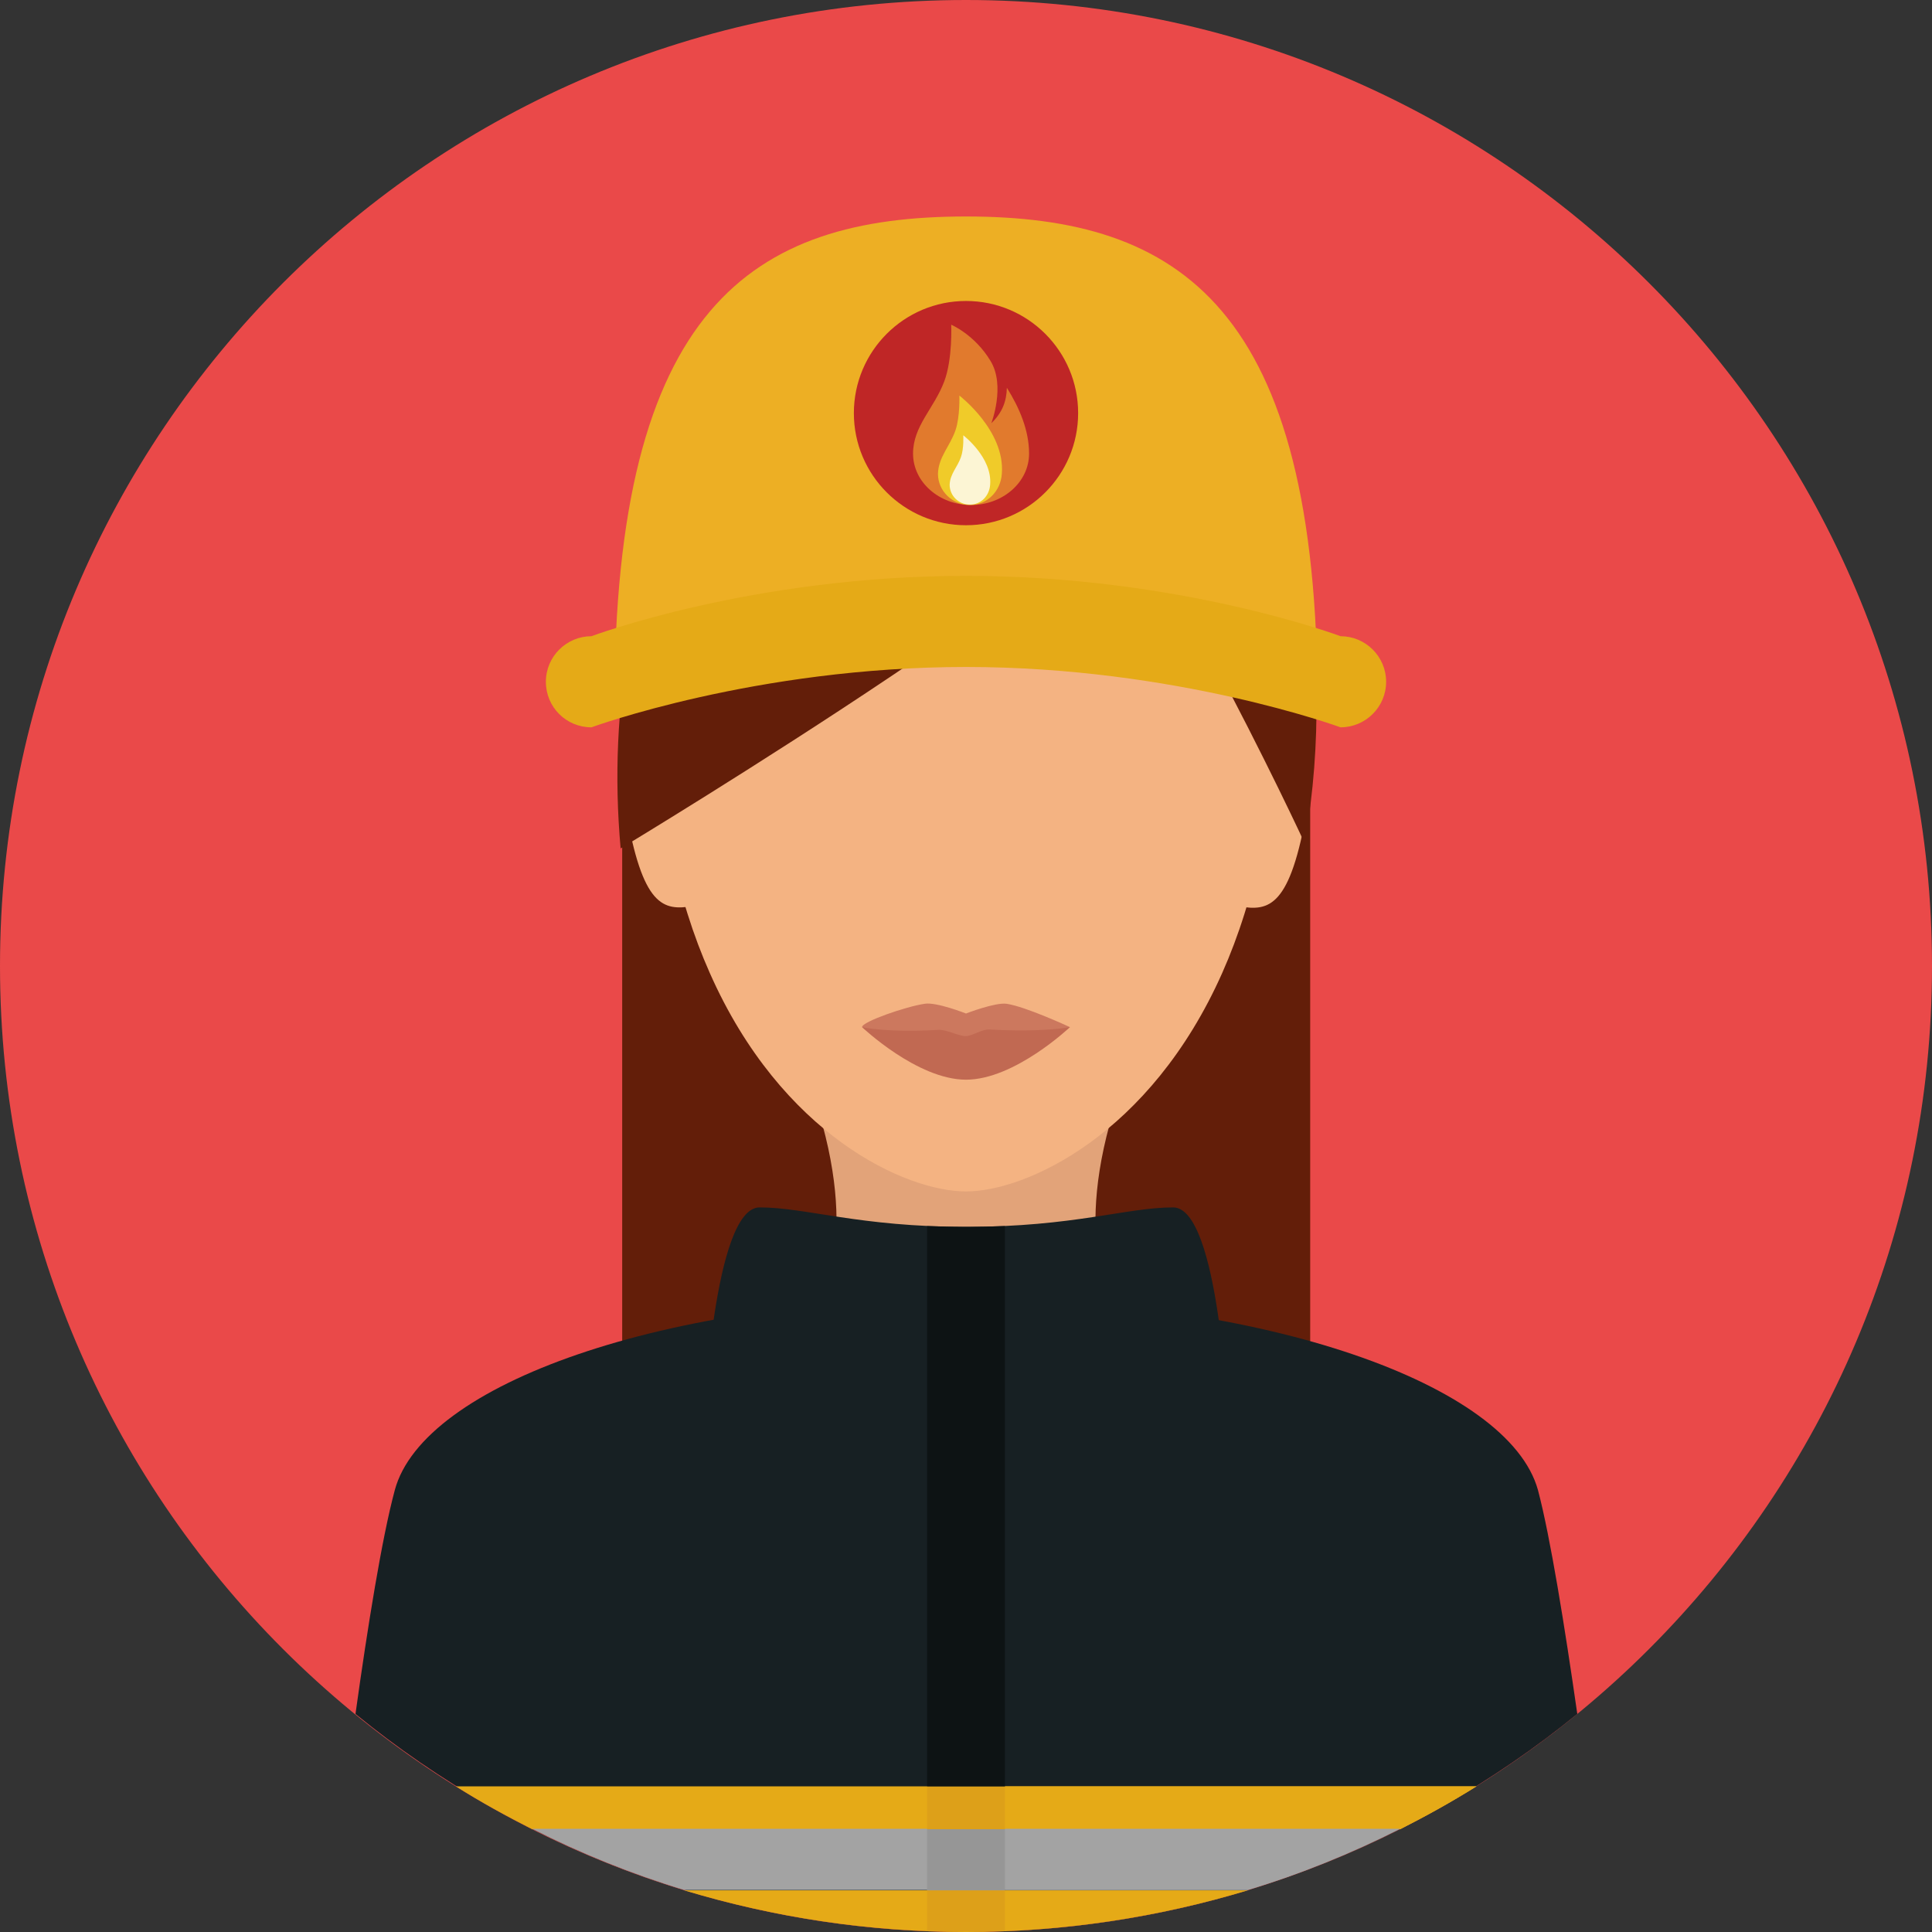
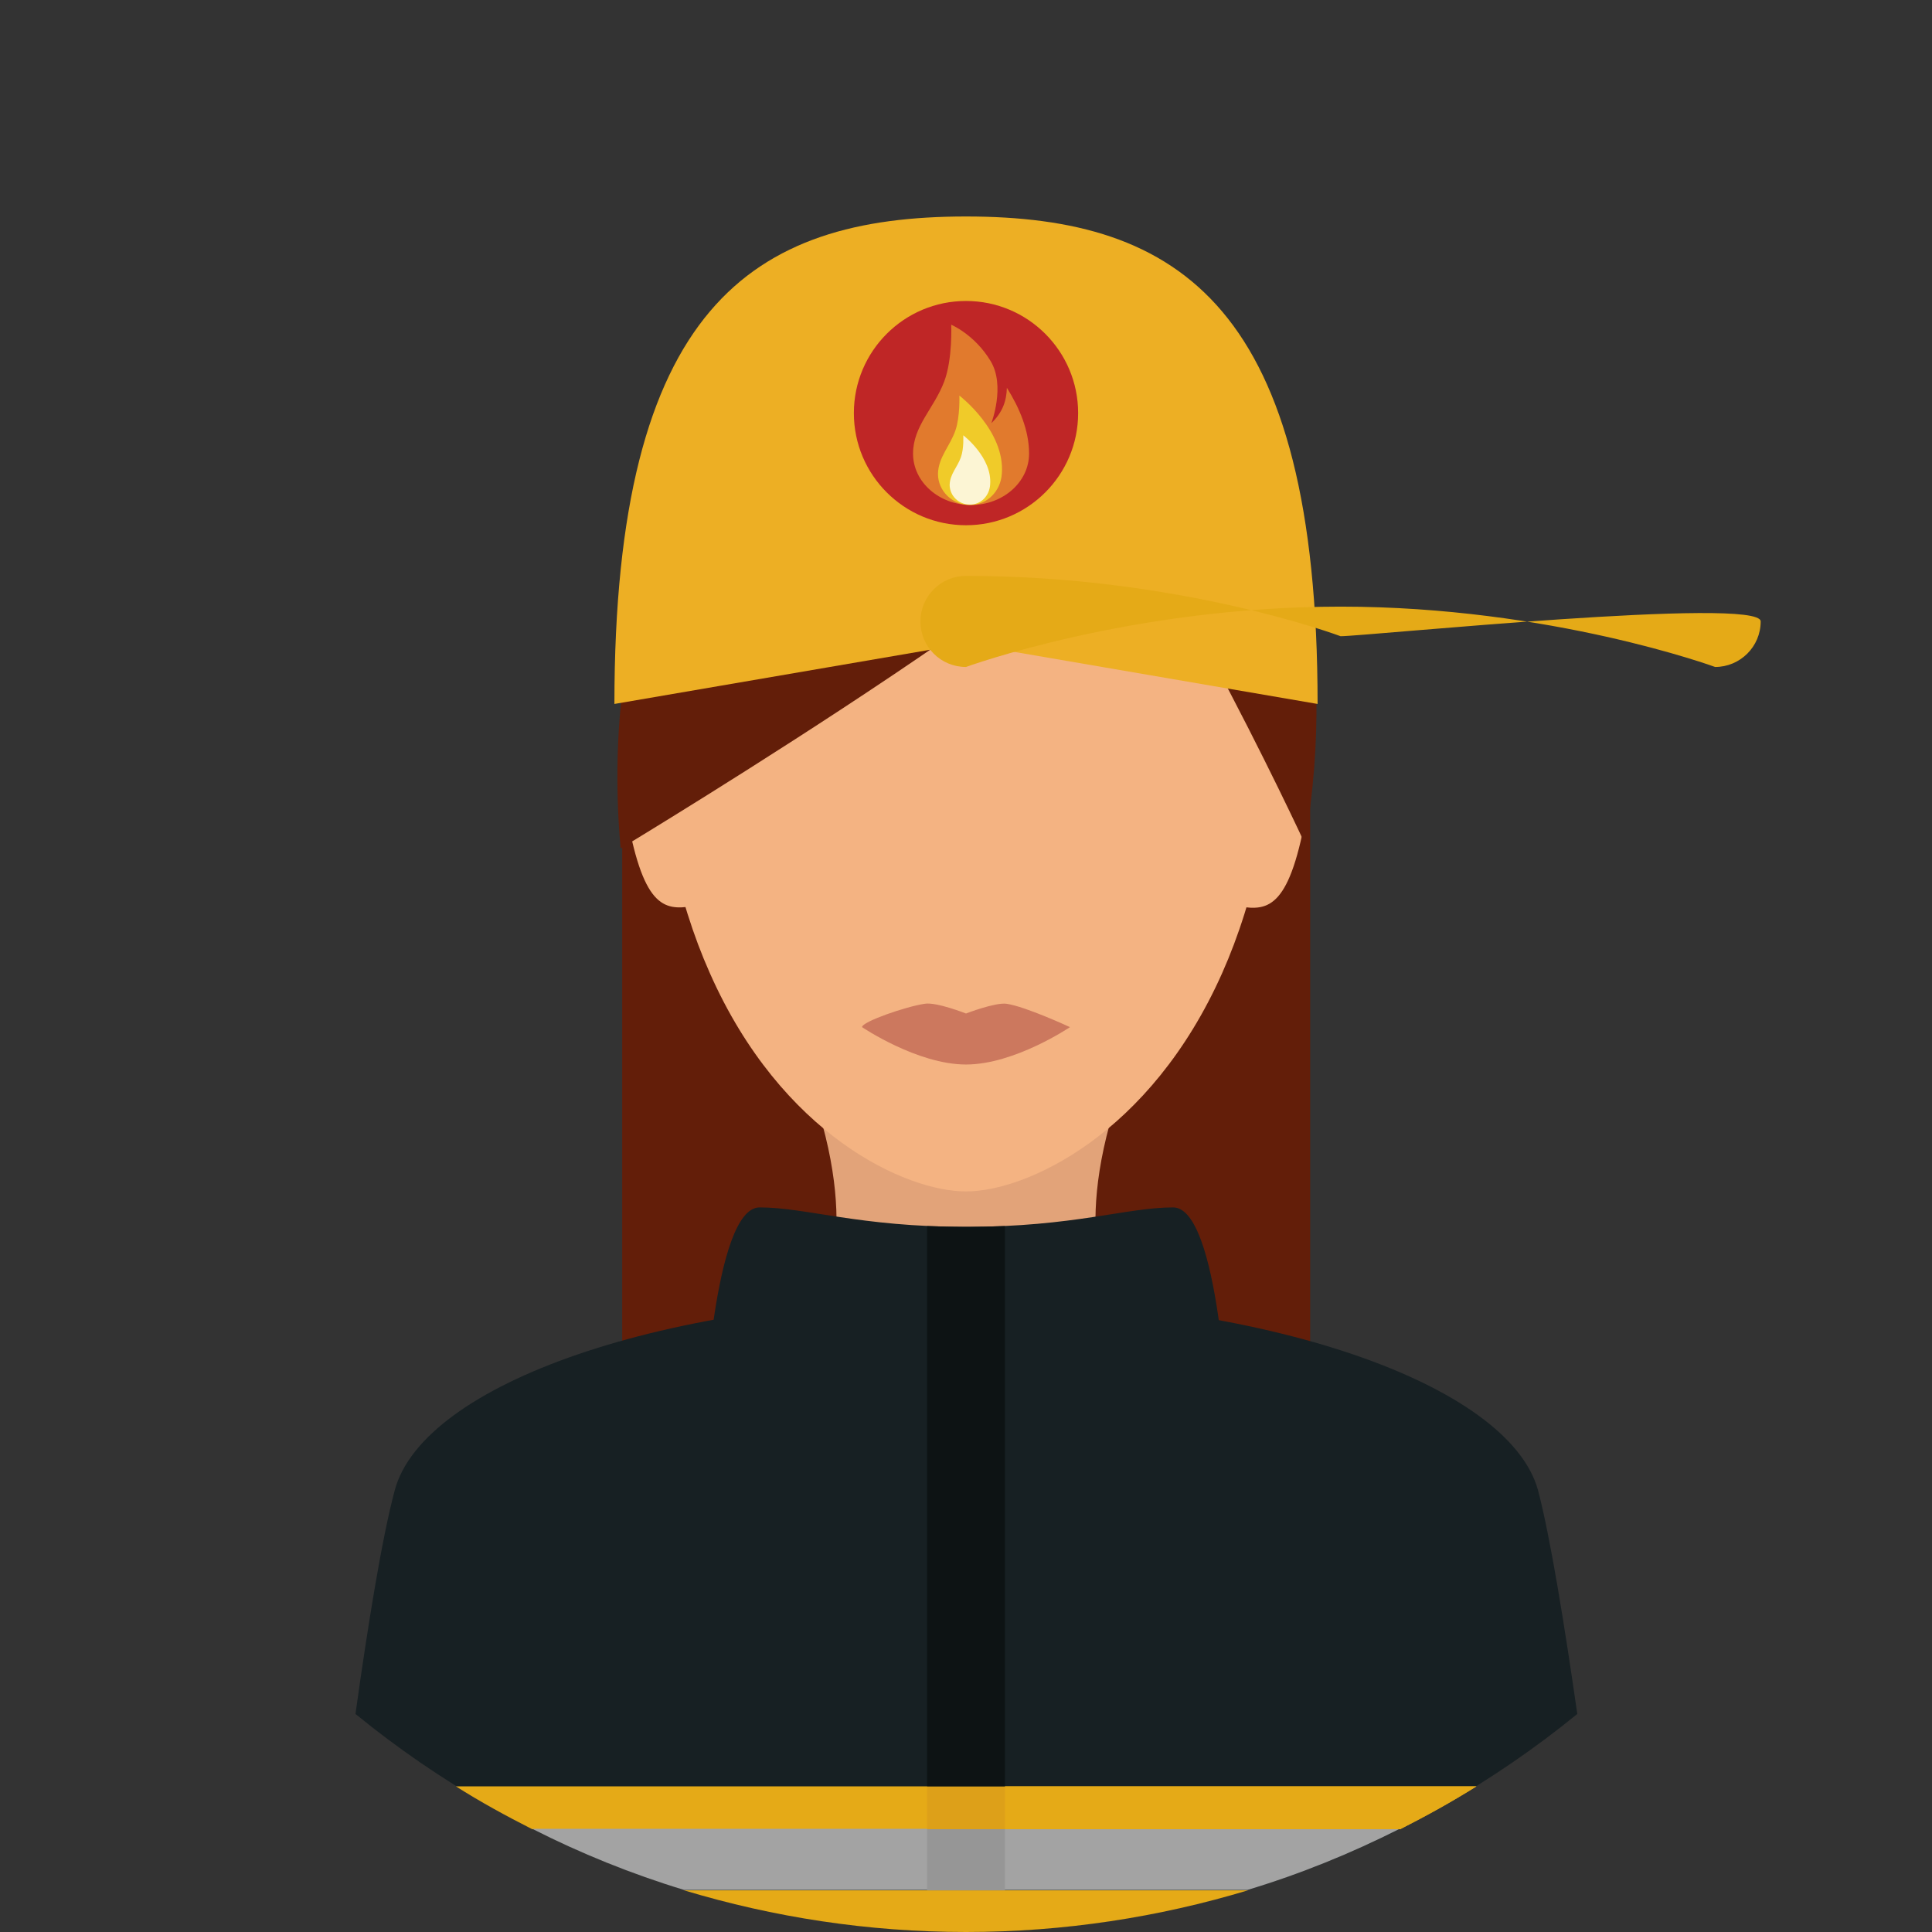
<svg xmlns="http://www.w3.org/2000/svg" version="1.1" id="Layer_1" viewBox="0 0 496.2 496.2" xml:space="preserve">
  <rect x="0" y="0" width="496.2" height="496.2" fill="#333333" stroke="none" />
-   <path style="fill:#EA4949;" d="M496.2,248.1C496.2,111.1,385.1,0,248.1,0S0,111.1,0,248.1s111.1,248.1,248.1,248.1  S496.2,385.1,496.2,248.1z" />
  <rect x="159.8" y="178.1" style="fill:#631E09;" width="176.7" height="257.7" />
  <path style="fill:#172023;" d="M247.8,333.4c-77.2,0-139.1,22.1-146.4,49.3c-3.3,12.2-7,35.2-10.1,57.5  c42.7,34.9,97.4,55.9,156.9,55.9s114.1-21,156.9-55.9c-3.2-22.3-6.9-45.4-10.1-57.5C387.5,355.5,324.9,333.4,247.8,333.4z" />
  <g>
    <path style="fill:#E5AA17;" d="M248.1,496.2c25.2,0,49.5-3.8,72.4-10.7H175.7C198.6,492.4,222.9,496.2,248.1,496.2z" />
    <path style="fill:#E5AA17;" d="M359.6,469.8c6.7-3.4,13.2-7,19.6-11H117.1c6.3,4,12.9,7.6,19.6,11H359.6z" />
  </g>
  <path style="fill:#A3A3A3;" d="M175.7,485.4h144.7c13.6-4.1,26.6-9.4,39.1-15.7H136.7C149.1,476,162.2,481.3,175.7,485.4z" />
  <path style="fill:#E5AA17;" d="M258.1,458.8v11h101.5c6.7-3.4,13.2-7,19.6-11H258.1z" />
-   <path style="fill:#A3A3A3;" d="M258.1,485.4h62.4c13.6-4.1,26.6-9.4,39.1-15.7H258.1V485.4z" />
  <g>
    <rect x="238.1" y="458.8" style="fill:#DDA019;" width="20" height="11" />
-     <path style="fill:#DDA019;" d="M238.1,485.4v10.5c3.3,0.1,6.7,0.2,10,0.2c3.3,0,6.7-0.1,10-0.2v-10.5H238.1z" />
  </g>
  <rect x="238.1" y="469.8" style="fill:#969696;" width="20" height="15.7" />
  <path style="fill:#E2A379;" d="M287,282.1h-77.8c12.1,36.6,1,53.3,1,53.3s11.9,13.2,37.9,13.2s37.9-13.2,37.9-13.2  S274.9,318.7,287,282.1z" />
  <g>
    <path style="fill:#F4B382;" d="M327.9,175.2c0-92.4-35.7-113.6-79.8-113.6c-44,0-79.8,21.2-79.8,113.6c0,31.3,5.6,55.8,14,74.7   c18.4,41.6,50.3,56.1,65.8,56.1c15.4,0,47.3-14.5,65.8-56.1C322.3,231,327.9,206.5,327.9,175.2z" />
    <path style="fill:#F4B382;" d="M160.7,207.7c4.3,25.2,9.6,26.3,17.3,25l-8.1-54.8C162.2,179.3,156.4,182.6,160.7,207.7z" />
    <path style="fill:#F4B382;" d="M326.5,178l-8.1,54.8c7.6,1.3,13,0.1,17.3-25C339.9,182.6,334.1,179.3,326.5,178z" />
  </g>
  <g>
    <path style="fill:#631E09;" d="M288.7,86.6C272.5,69.5,237,74.2,237,74.2l0,0l0,0l0,0c-49.9,6.8-84.3,69.4-77.6,143.7   c0,0,140.6-84.7,138.2-102.5C297.4,114.5,299,97.6,288.7,86.6z" />
    <path style="fill:#631E09;" d="M269.8,75.6c10.6-4.9,35.7,7.6,48.3,26.3s26.2,61.5,17,114.7c0,0-40.3-87.3-73.3-124.6   C262,91.5,263,78.8,269.8,75.6z" />
  </g>
  <path style="fill:#EDAF24;" d="M338.4,180.8c0-101.9-35.3-125.2-90.3-125.2s-90.3,23.3-90.3,125.2l90.3-15.5L338.4,180.8z" />
-   <path style="fill:#E5AA17;" d="M344.3,163.4c0,0-41.2-15.5-96.2-15.5s-96.2,15.5-96.2,15.5c-6.4,0-11.7,5.2-11.7,11.7  s5.2,11.7,11.7,11.7c0,0,42.2-15.5,96.2-15.5s96.2,15.5,96.2,15.5c6.4,0,11.7-5.2,11.7-11.7S350.7,163.4,344.3,163.4z" />
+   <path style="fill:#E5AA17;" d="M344.3,163.4c0,0-41.2-15.5-96.2-15.5c-6.4,0-11.7,5.2-11.7,11.7  s5.2,11.7,11.7,11.7c0,0,42.2-15.5,96.2-15.5s96.2,15.5,96.2,15.5c6.4,0,11.7-5.2,11.7-11.7S350.7,163.4,344.3,163.4z" />
  <path style="fill:#BF2626;" d="M276.9,106.1c0,15.9-12.9,28.8-28.8,28.8s-28.8-12.9-28.8-28.8s12.9-28.8,28.8-28.8  S276.9,90.2,276.9,106.1z" />
  <path style="fill:#E17A2D;" d="M242.5,98c2.2-5.8,1.8-14.6,1.8-14.6s6,2.5,10.1,9.3c3.9,6.4,0.2,16,0.2,16c2.9-2.8,3.9-5.7,4-9.1  c3.2,5.1,5.7,10.9,5.7,16.9c0,7.3-6.7,13.2-14.9,13.2c-8.2,0-14.9-5.9-14.9-13.2C234.5,109.4,239.9,104.9,242.5,98z" />
  <g style="opacity:0.8;">
    <path style="fill:#F4E028;" d="M245.4,110.5c1.2-3.5,1-8.9,1-8.9s11.8,9,10.9,20.1c-0.3,4.4-3.7,8-8.2,8s-8.2-3.6-8.2-8   C241,117.4,244,114.6,245.4,110.5z" />
  </g>
  <g style="opacity:0.8;">
    <path style="fill:#FFFFFF;" d="M246.8,117.4c0.8-2.2,0.6-5.6,0.6-5.6s7.5,5.7,6.9,12.7c-0.2,2.8-2.3,5.1-5.2,5.1   c-2.9,0-5.2-2.3-5.2-5.1C244,121.7,245.9,120,246.8,117.4z" />
  </g>
  <path style="fill:#CC785E;" d="M274.8,263.8c0,0-14.2,9.6-26.7,9.6s-26.7-9.6-26.7-9.6c0-1.4,11.3-5.3,16.1-6  c3-0.5,10.6,2.5,10.6,2.5s7.5-2.9,10.4-2.5C263.4,258.5,274.8,263.8,274.8,263.8z" />
-   <path style="fill:#C16952;" d="M274.8,263.8c0,0-14.2,13.5-26.7,13.5s-26.7-13.5-26.7-13.5s6.5,1.5,19.6,0.7c2.2-0.1,5.1,1.6,7,1.6  c1.7,0,4.2-1.8,6.1-1.7C267.9,265.2,274.8,263.8,274.8,263.8z" />
  <path style="fill:#172023;" d="M315.4,365.1H180.8c0,0,2.4-55,14.3-55s25.6,5,53.1,5s41.2-5,53.1-5S315.4,365.1,315.4,365.1z" />
  <path style="fill:#0D1314;" d="M248.1,315.1c-3.6,0-6.9-0.1-10-0.2v143.9h20V314.9C255,315,251.7,315.1,248.1,315.1z" />
</svg>